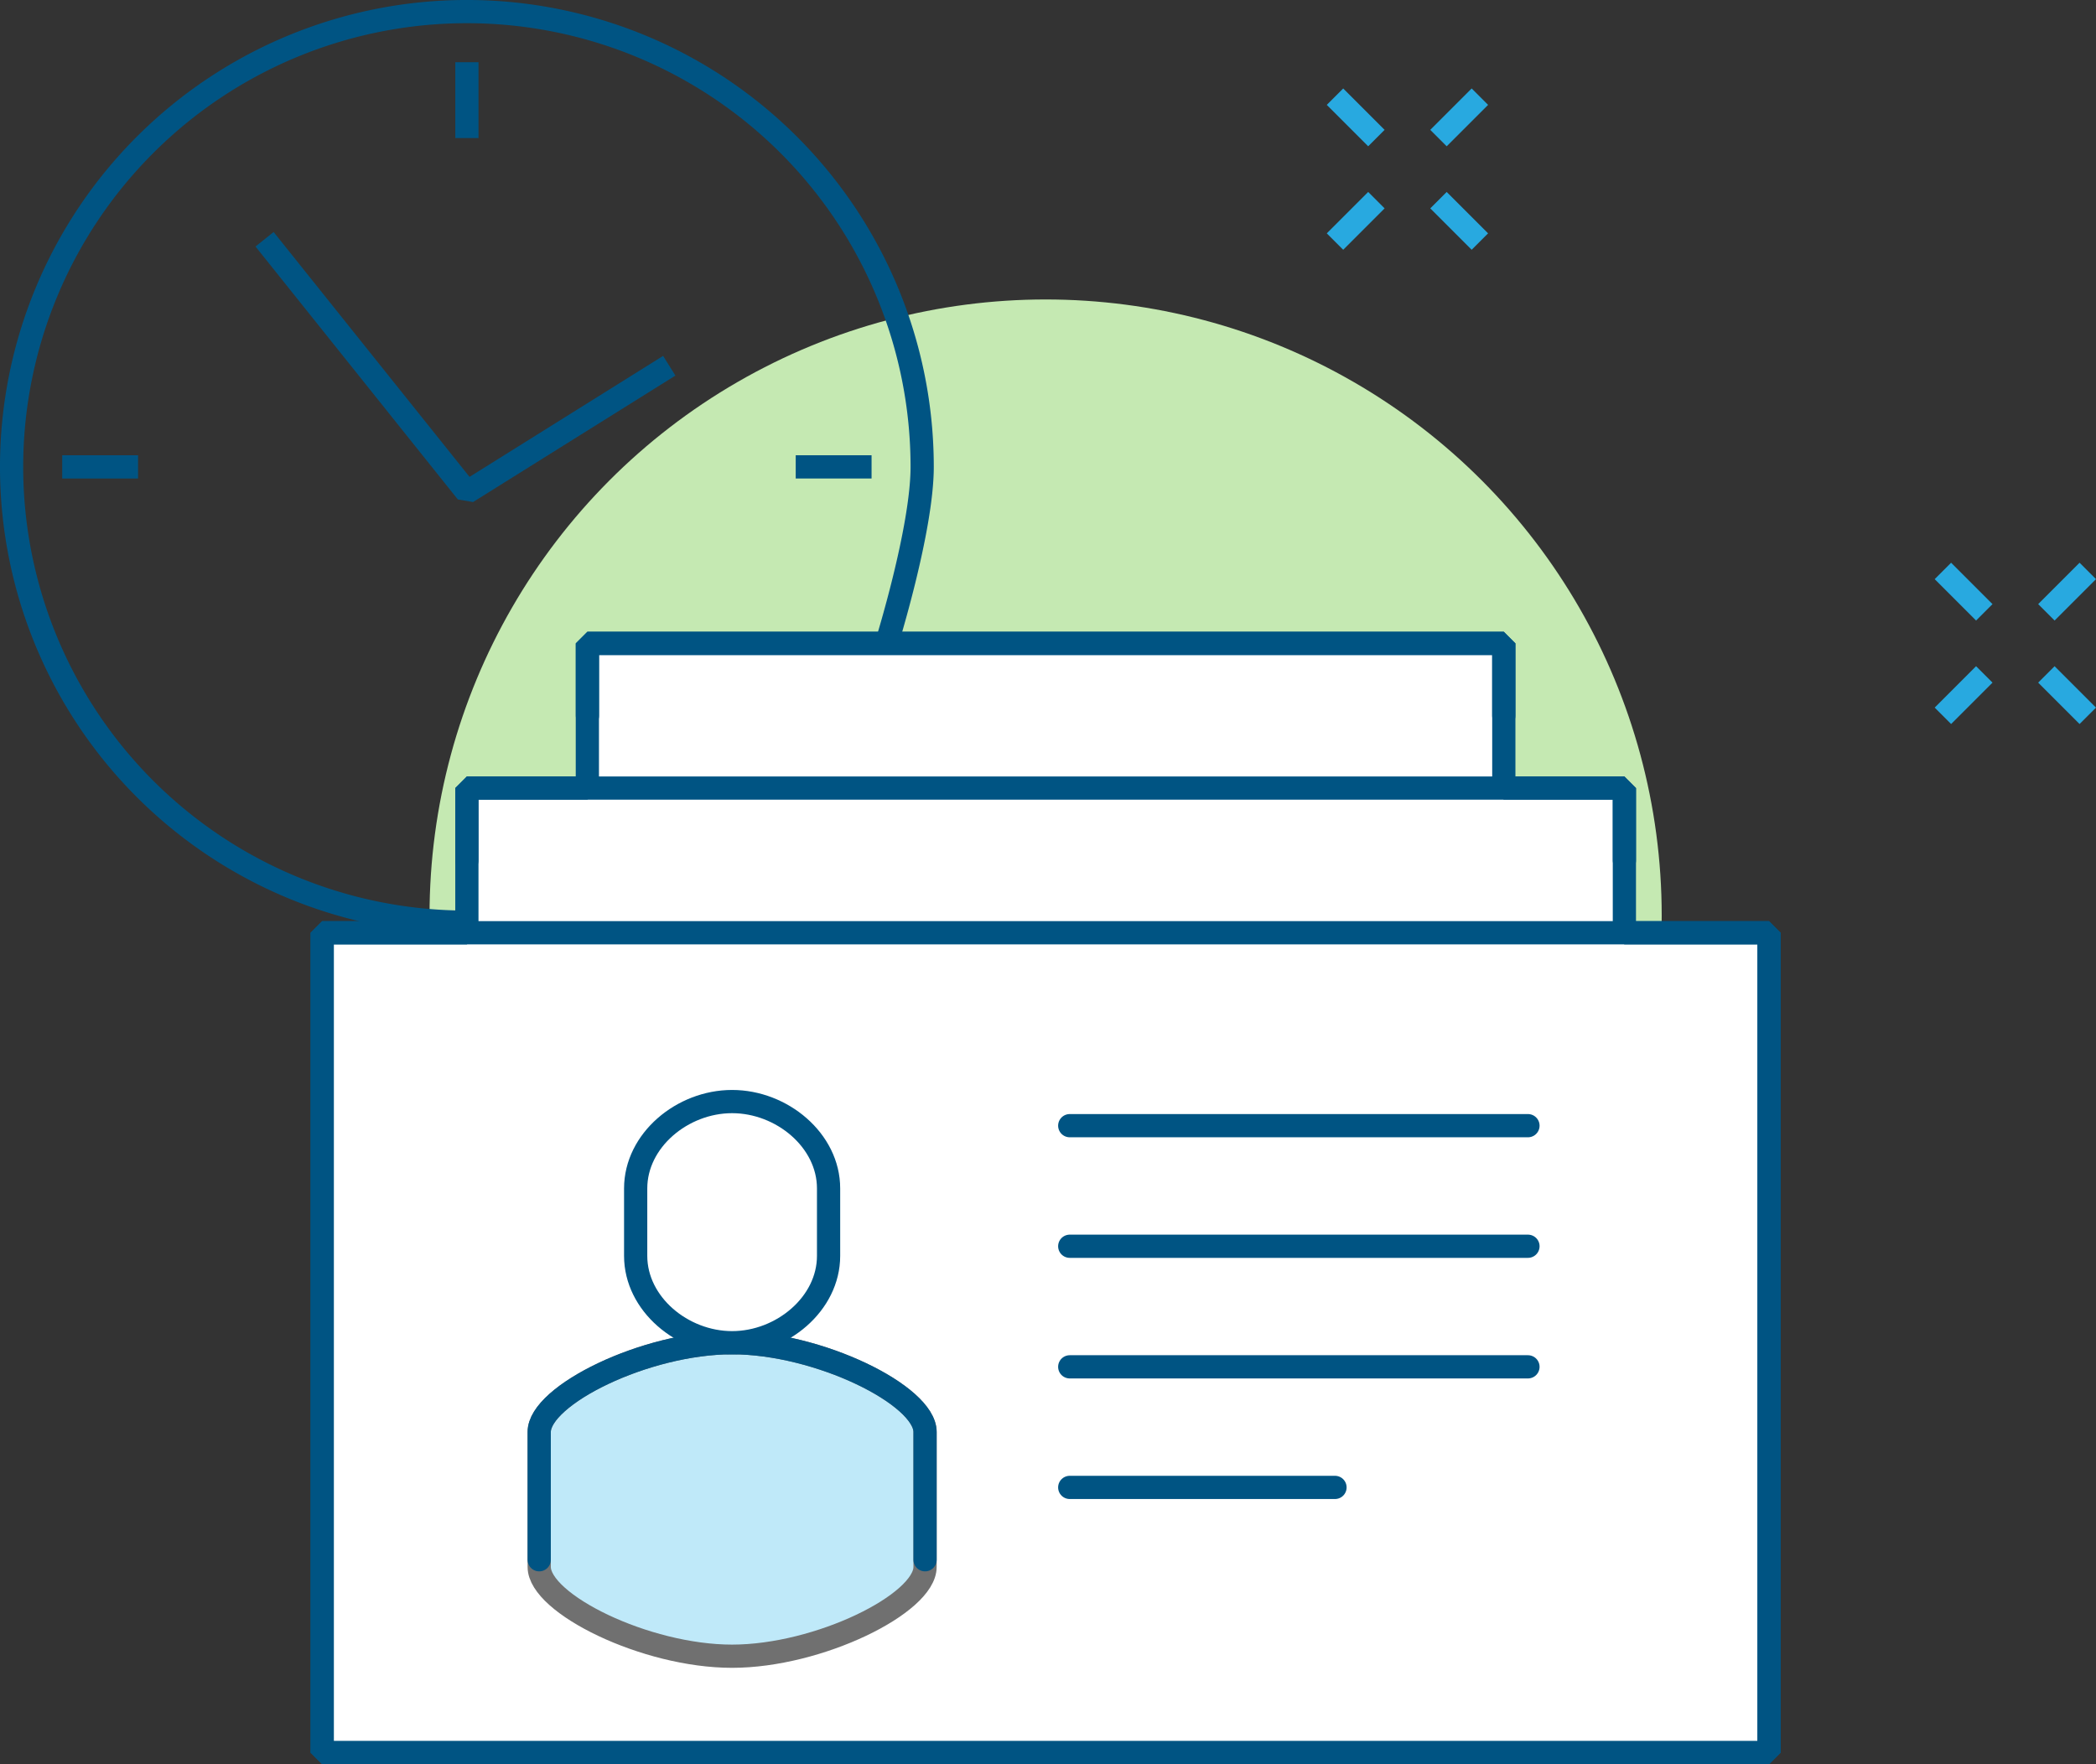
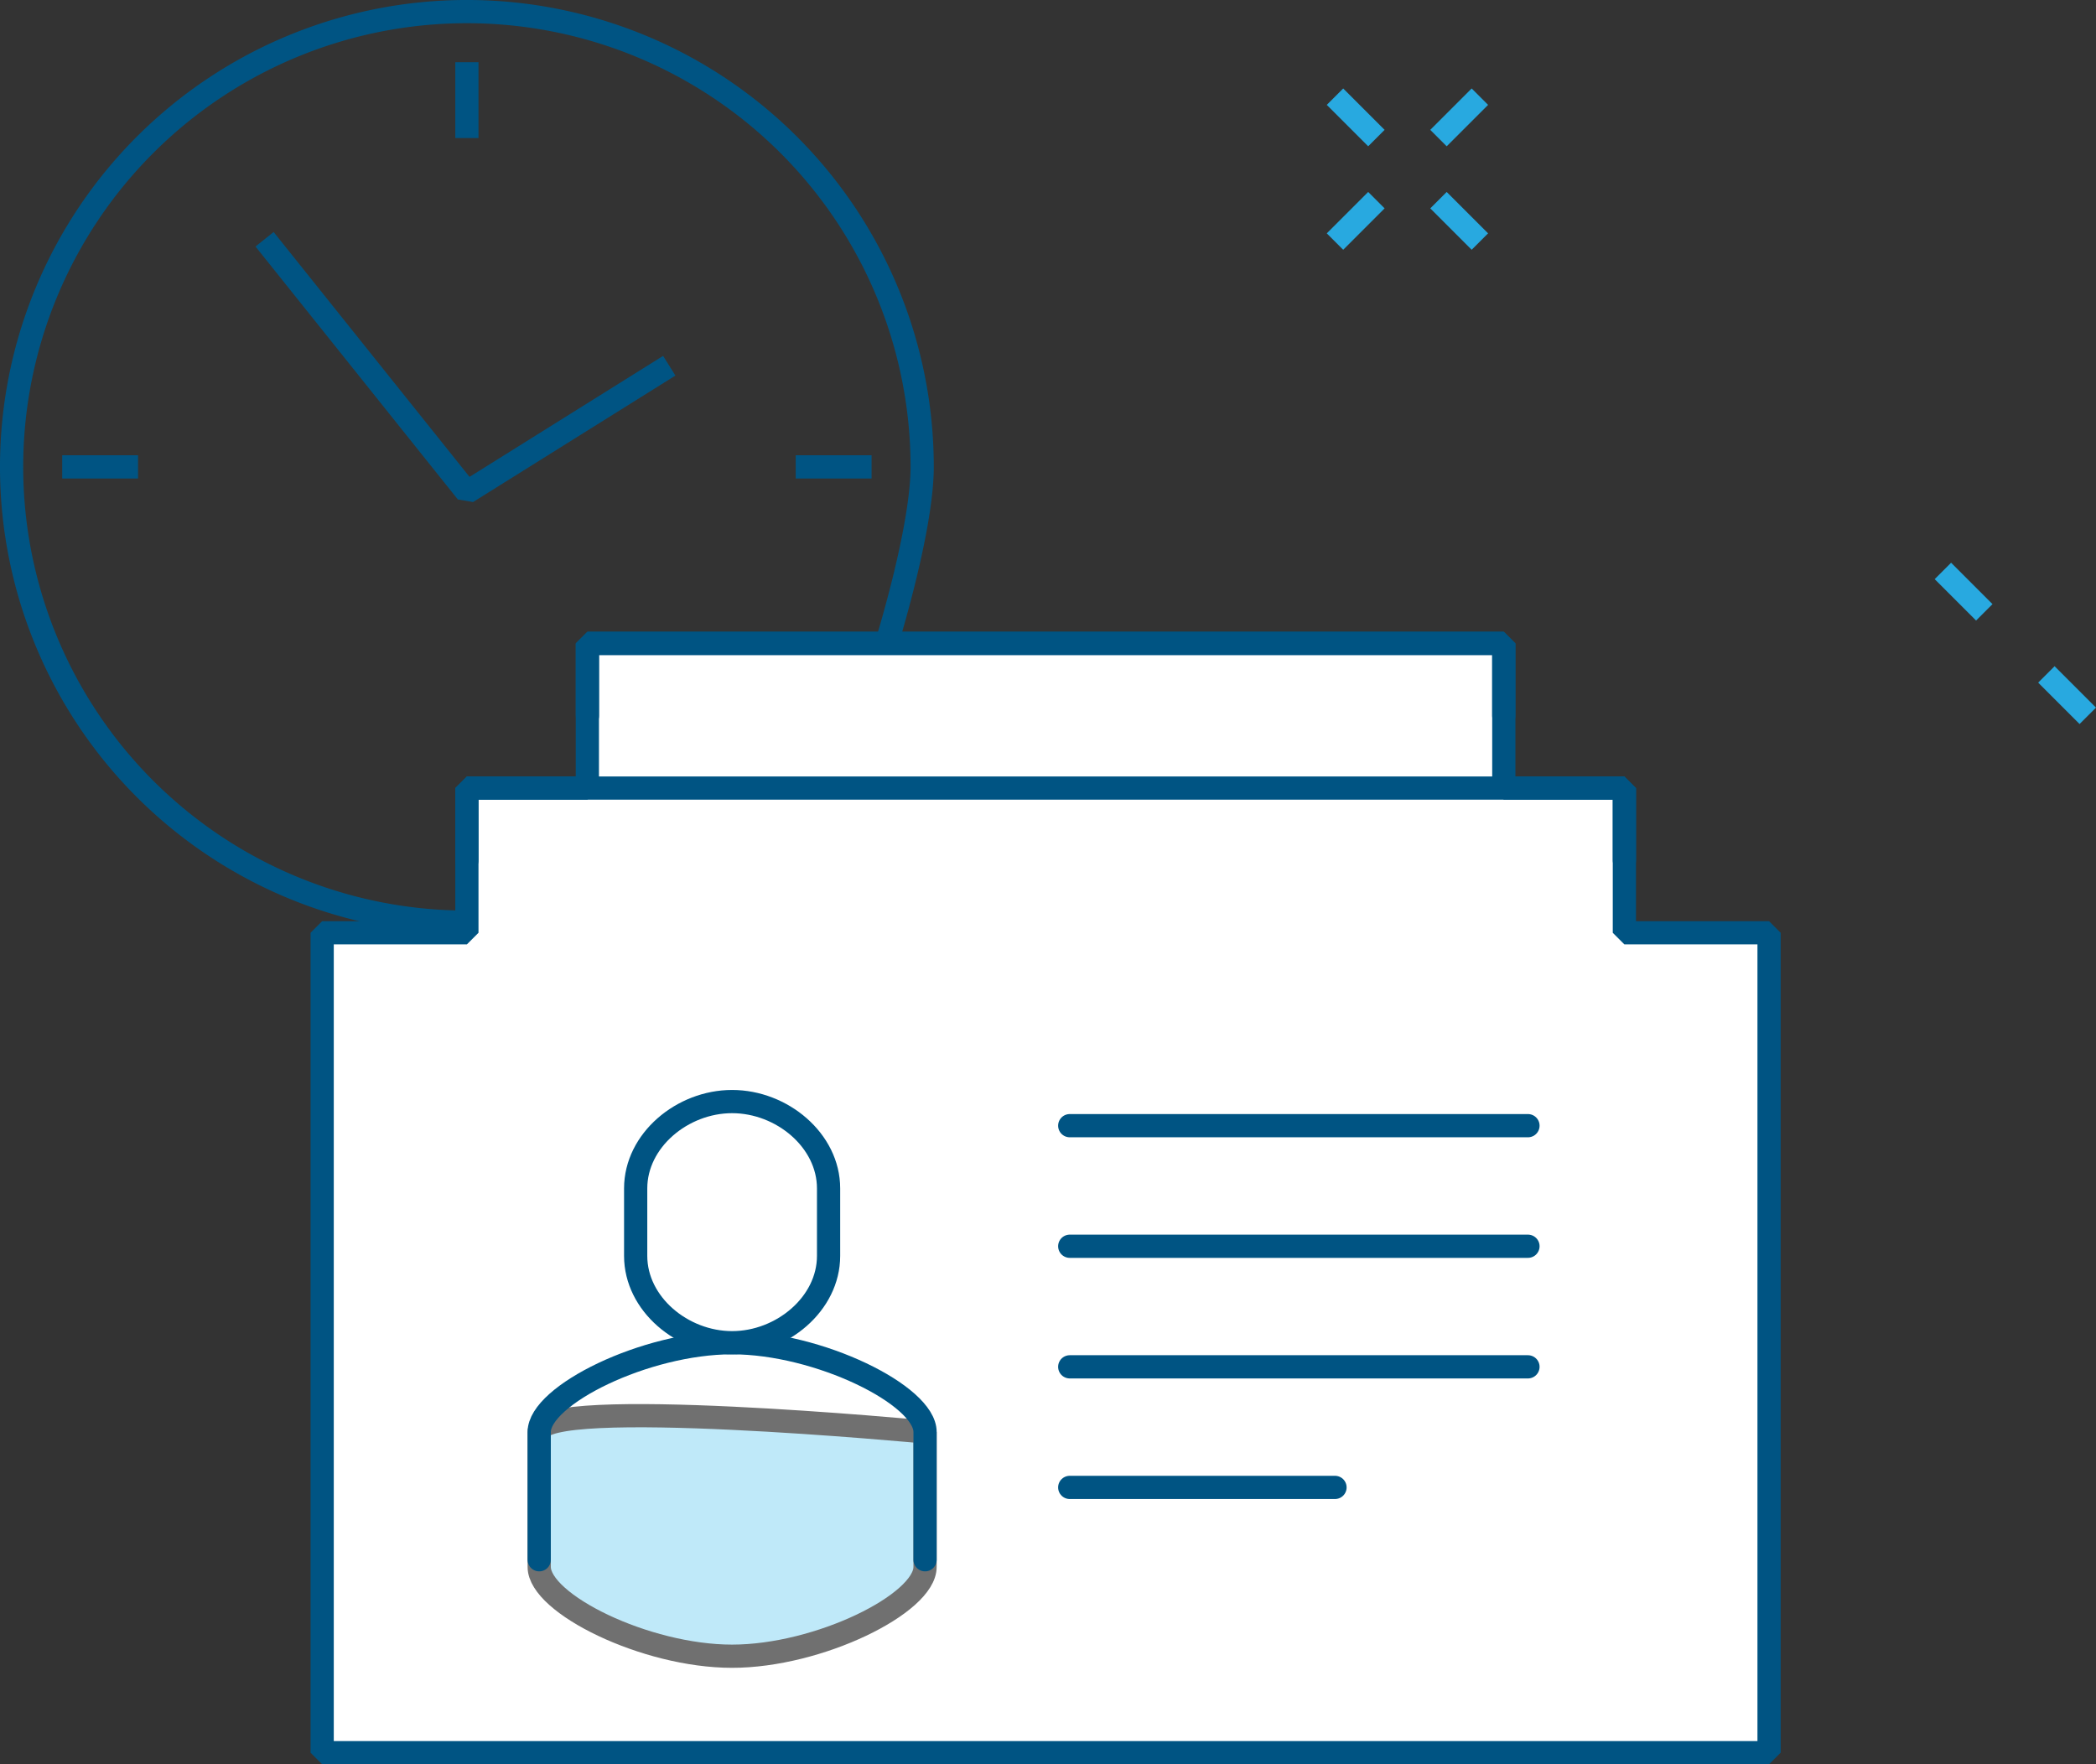
<svg xmlns="http://www.w3.org/2000/svg" width="135.394" height="113.966" viewBox="0 0 135.394 113.966">
  <rect x="0" y="0" width="135.394" height="113.966" fill="#333333" stroke="none" />
  <g id="Group_267" data-name="Group 267" transform="translate(0.75 0.75)">
-     <circle id="Ellipse_49" data-name="Ellipse 49" cx="39.797" cy="39.797" r="39.797" transform="translate(26.996 18.594)" fill="#c5e9b2" />
    <path id="Path_311" data-name="Path 311" d="M84.118,18.694V9.347H76.33V0h-59.2V9.347H9.348v9.347H0V71.656H93.464V18.694Z" transform="translate(20.061 40.81)" fill="#fff" stroke="#005483" stroke-miterlimit="1" stroke-width="1.5" />
-     <rect id="Rectangle_41" data-name="Rectangle 41" width="93.464" height="52.963" transform="translate(20.062 59.502)" fill="none" stroke="#005483" stroke-linecap="round" stroke-linejoin="bevel" stroke-miterlimit="1" stroke-width="1.5" />
    <path id="Path_312" data-name="Path 312" d="M0,4.673V0H74.772V4.673" transform="translate(29.408 50.156)" fill="none" stroke="#005483" stroke-linecap="round" stroke-linejoin="bevel" stroke-miterlimit="1" stroke-width="1.5" />
    <path id="Path_313" data-name="Path 313" d="M0,4.673V0H59.193V4.673" transform="translate(37.196 40.81)" fill="none" stroke="#005483" stroke-linecap="round" stroke-linejoin="bevel" stroke-miterlimit="1" stroke-width="1.5" />
    <path id="Line_565" data-name="Line 565" d="M0,0H29.6" transform="translate(68.351 71.964)" fill="none" stroke="#005483" stroke-linecap="round" stroke-linejoin="bevel" stroke-miterlimit="1" stroke-width="1.5" />
    <path id="Line_566" data-name="Line 566" d="M0,0H29.6" transform="translate(68.351 79.753)" fill="none" stroke="#005483" stroke-linecap="round" stroke-linejoin="bevel" stroke-miterlimit="1" stroke-width="1.5" />
    <path id="Line_567" data-name="Line 567" d="M0,0H29.6" transform="translate(68.351 87.542)" fill="none" stroke="#005483" stroke-linecap="round" stroke-linejoin="bevel" stroke-miterlimit="1" stroke-width="1.5" />
    <path id="Line_568" data-name="Line 568" d="M0,0H17.135" transform="translate(68.351 95.331)" fill="none" stroke="#005483" stroke-linecap="round" stroke-linejoin="bevel" stroke-miterlimit="1" stroke-width="1.5" />
-     <path id="Path_314" data-name="Path 314" d="M24.924,5.765C24.924,3.4,18.062,0,12.458,0S0,3.4,0,5.765v8.72c0,2.37,6.853,5.766,12.458,5.766s12.466-3.4,12.466-5.766V5.765Z" transform="translate(34.081 85.984)" fill="#bfe9f9" stroke="#707070" stroke-miterlimit="1" stroke-width="1.5" />
+     <path id="Path_314" data-name="Path 314" d="M24.924,5.765S0,3.4,0,5.765v8.72c0,2.37,6.853,5.766,12.458,5.766s12.466-3.4,12.466-5.766V5.765Z" transform="translate(34.081 85.984)" fill="#bfe9f9" stroke="#707070" stroke-miterlimit="1" stroke-width="1.5" />
    <path id="Path_315" data-name="Path 315" d="M24.924,14.02V5.765C24.924,3.4,18.062,0,12.458,0S0,3.4,0,5.765V14.02" transform="translate(34.081 85.984)" fill="none" stroke="#005483" stroke-linecap="round" stroke-miterlimit="1" stroke-width="1.5" />
    <path id="Path_316" data-name="Path 316" d="M6.229,0C3.008,0,0,2.512,0,5.609V9.969c0,3.1,3.008,5.609,6.229,5.609s6.232-2.512,6.232-5.609V5.609C12.462,2.512,9.452,0,6.229,0Z" transform="translate(40.312 70.407)" fill="#fff" stroke="#005483" stroke-miterlimit="1" stroke-width="1.5" />
    <g id="Group_264" data-name="Group 264">
      <path id="Line_569" data-name="Line 569" d="M0,0V4.9" transform="translate(29.41 3.268)" fill="none" stroke="#005483" stroke-miterlimit="1" stroke-width="1.5" />
      <path id="Line_570" data-name="Line 570" d="M0,0H4.9" transform="translate(3.268 29.409)" fill="none" stroke="#005483" stroke-miterlimit="1" stroke-width="1.5" />
      <path id="Line_571" data-name="Line 571" d="M0,0H4.9" transform="translate(50.65 29.409)" fill="none" stroke="#005483" stroke-miterlimit="1" stroke-width="1.5" />
      <path id="Path_317" data-name="Path 317" d="M0,0,13.072,16.339l13.07-8.169" transform="translate(16.339 14.705)" fill="none" stroke="#005483" stroke-miterlimit="1" stroke-width="1.5" />
      <path id="Path_318" data-name="Path 318" d="M29.409,58.819a29.41,29.41,0,1,1,29.41-29.41c0,4.056-2.307,11.438-2.307,11.438" fill="none" stroke="#005483" stroke-miterlimit="1" stroke-width="1.5" />
    </g>
    <g id="Group_265" data-name="Group 265" transform="translate(85.486 5.495)">
      <path id="Line_572" data-name="Line 572" d="M2.674,0,0,2.674" transform="translate(0 6.685)" fill="none" stroke="#28a9e0" stroke-miterlimit="1" stroke-width="1.5" />
      <path id="Line_573" data-name="Line 573" d="M2.674,0,0,2.674" transform="translate(6.685)" fill="none" stroke="#28a9e0" stroke-miterlimit="1" stroke-width="1.5" />
      <path id="Line_574" data-name="Line 574" d="M0,0,2.674,2.674" transform="translate(6.685 6.685)" fill="none" stroke="#28a9e0" stroke-miterlimit="1" stroke-width="1.5" />
      <path id="Line_575" data-name="Line 575" d="M0,0,2.674,2.674" fill="none" stroke="#28a9e0" stroke-miterlimit="1" stroke-width="1.5" />
    </g>
    <g id="Group_266" data-name="Group 266" transform="translate(124.754 36.13)">
-       <path id="Line_576" data-name="Line 576" d="M2.674,0,0,2.674" transform="translate(0 6.685)" fill="none" stroke="#28a9e0" stroke-miterlimit="1" stroke-width="1.5" />
-       <path id="Line_577" data-name="Line 577" d="M2.674,0,0,2.674" transform="translate(6.685)" fill="none" stroke="#28a9e0" stroke-miterlimit="1" stroke-width="1.5" />
      <path id="Line_578" data-name="Line 578" d="M0,0,2.674,2.674" transform="translate(6.685 6.685)" fill="none" stroke="#28a9e0" stroke-miterlimit="1" stroke-width="1.5" />
      <path id="Line_579" data-name="Line 579" d="M0,0,2.674,2.674" fill="none" stroke="#28a9e0" stroke-miterlimit="1" stroke-width="1.5" />
    </g>
  </g>
</svg>